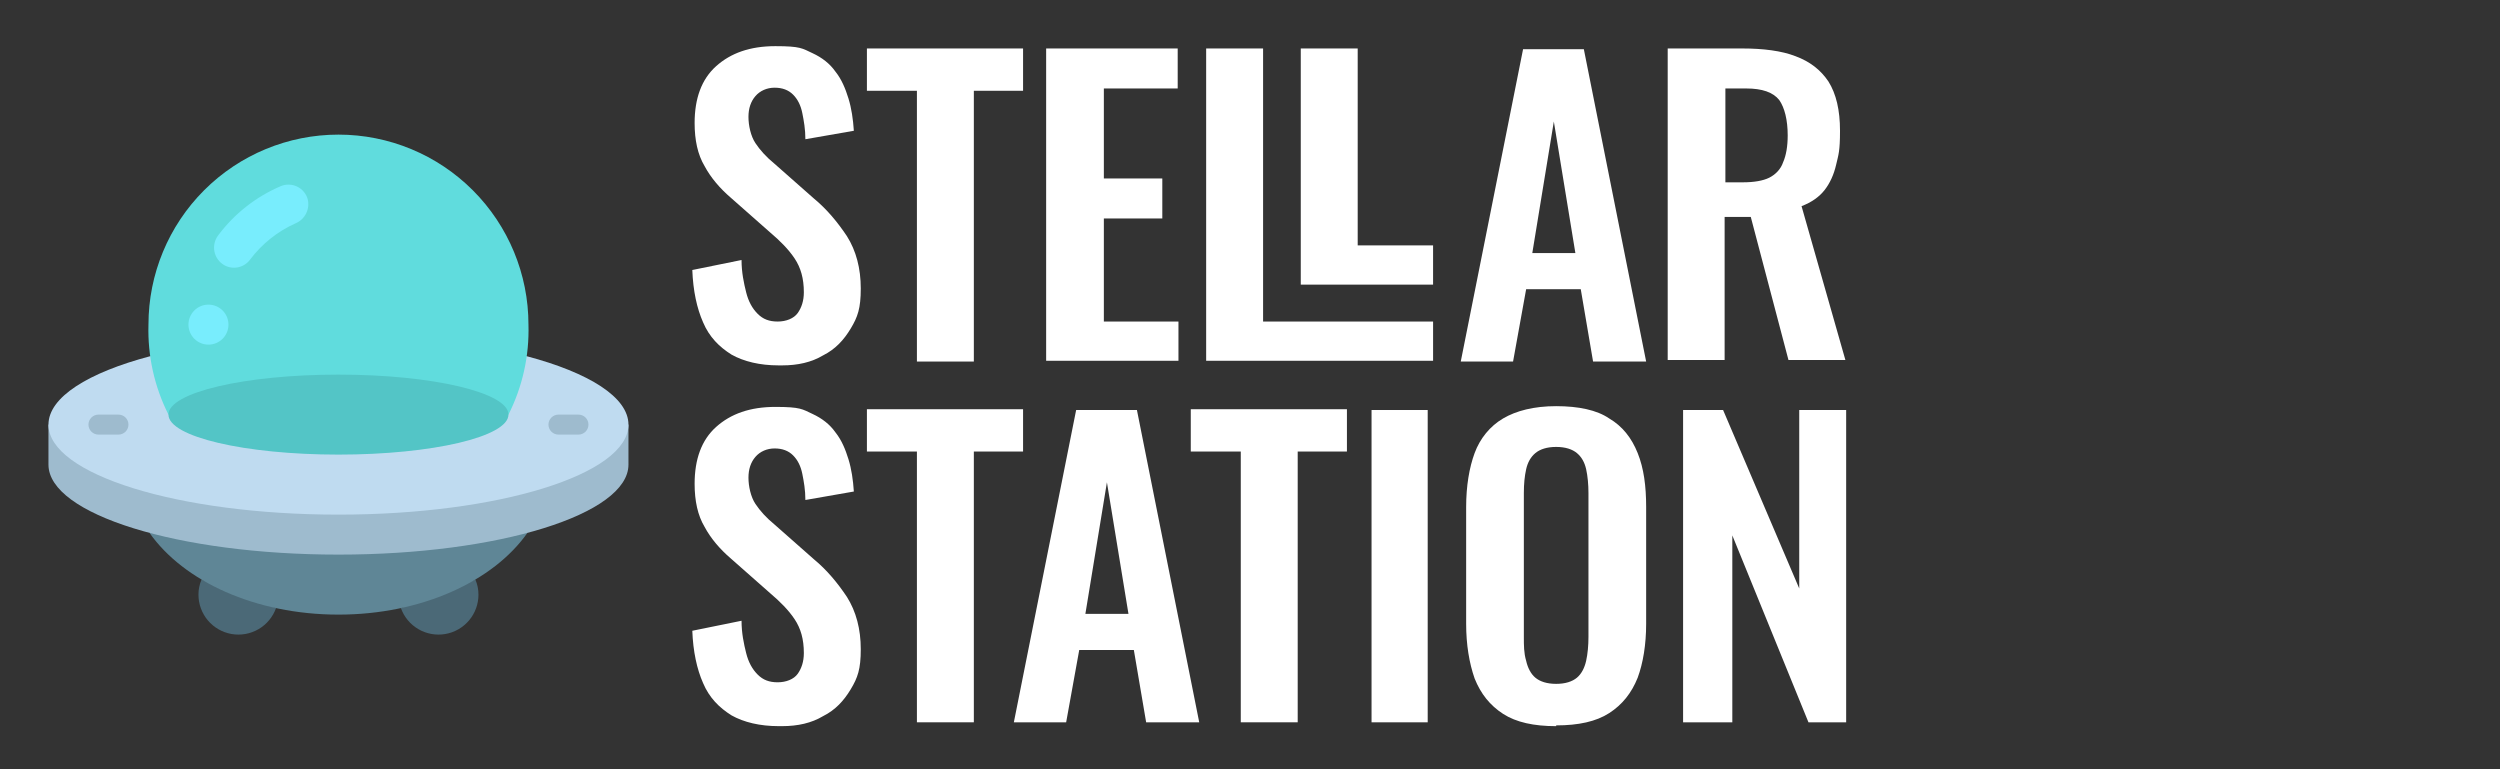
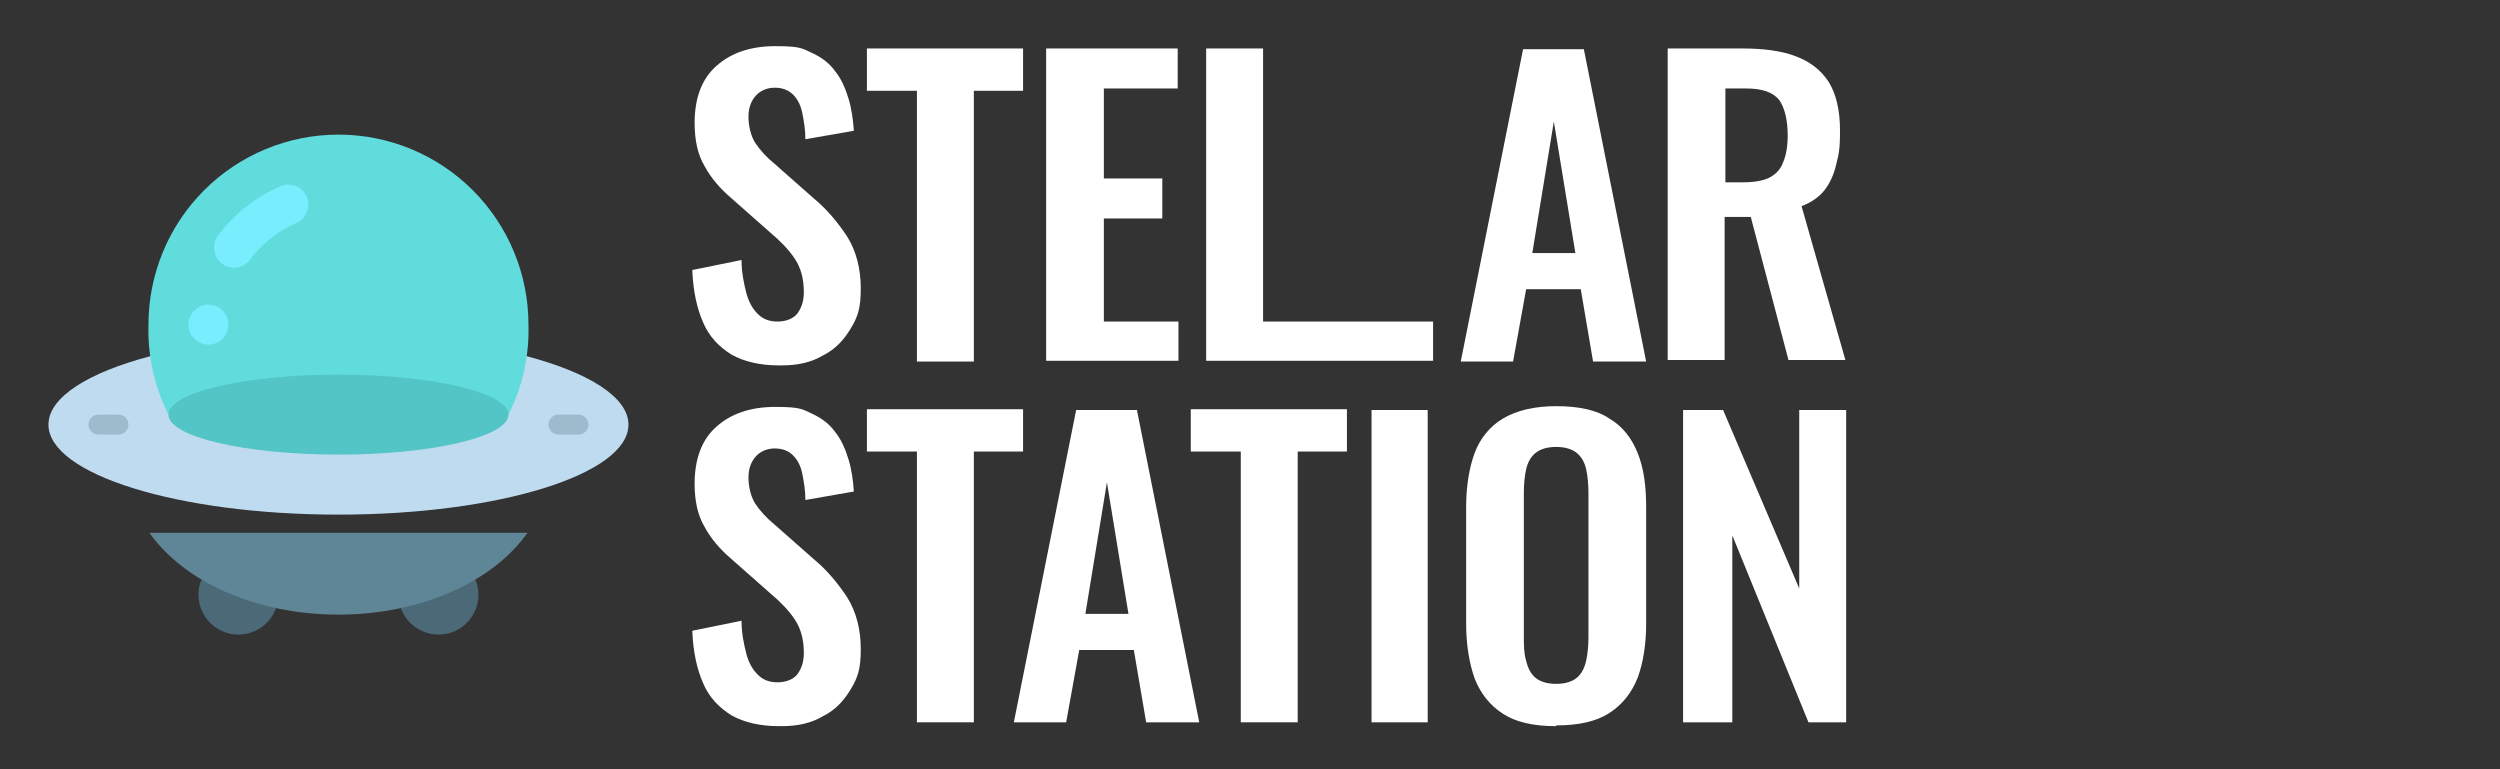
<svg xmlns="http://www.w3.org/2000/svg" width="325" height="100" viewBox="0 0 325 100" fill="none">
  <rect x="0" y="0" width="325" height="100" fill="#333333" stroke="none" />
  <path d="M101.2 47.5C98.8 47.5 96.7 47 95.1 46.1C93.5 45.1 92.2 43.8 91.4 41.9C90.6 40.1 90.1 37.8 90 35.1L96.4 33.8C96.4 35.4 96.7 36.8 97 38C97.3 39.2 97.8 40.1 98.5 40.8C99.2 41.5 100 41.8 101.1 41.8C102.2 41.8 103.2 41.4 103.7 40.7C104.2 40 104.5 39.1 104.5 38C104.5 36.2 104.1 34.8 103.3 33.6C102.5 32.4 101.4 31.3 100.1 30.2L95 25.7C93.6 24.5 92.4 23.1 91.6 21.6C90.7 20.1 90.3 18.2 90.3 16C90.3 12.8 91.2 10.3 93.1 8.6C95 6.9 97.5 6 100.8 6C104.1 6 104.3 6.3 105.6 6.9C106.9 7.5 107.9 8.3 108.6 9.3C109.4 10.3 109.9 11.5 110.3 12.8C110.7 14.1 110.9 15.5 111 17L104.7 18.1C104.7 16.8 104.5 15.7 104.3 14.7C104.1 13.7 103.7 12.9 103.1 12.3C102.5 11.7 101.7 11.4 100.7 11.4C99.7 11.4 98.8 11.8 98.2 12.5C97.6 13.2 97.3 14.1 97.3 15.2C97.3 16.3 97.6 17.7 98.2 18.6C98.8 19.5 99.6 20.4 100.7 21.3L105.8 25.8C107.5 27.2 108.9 28.9 110.1 30.7C111.3 32.6 111.9 34.9 111.9 37.5C111.9 40.1 111.5 41.2 110.6 42.7C109.7 44.2 108.6 45.4 107 46.2C105.5 47.1 103.7 47.5 101.7 47.5H101.2Z" fill="white" />
  <path d="M119.199 47.001V11.801H112.699V6.301H132.999V11.801H126.599V47.001H119.199Z" fill="white" />
  <path d="M136 47.001V6.301H153.1V11.501H143.5V23.201H151.1V28.401H143.5V41.801H153.2V46.901H136V47.001Z" fill="white" />
  <path d="M156.801 47.001V6.301H164.201V41.801H186.301V46.901H156.801V47.001Z" fill="white" />
-   <path d="M169.1 37.001V6.301H176.5V31.901H186.3V37.001H169H169.1Z" fill="white" />
  <path d="M189.899 46.998L197.999 6.398H205.899L213.999 46.998H207.099L205.499 37.598H198.399L196.699 46.998H189.699H189.899ZM199.299 32.898H204.799L201.999 15.798L199.199 32.898H199.299Z" fill="white" />
  <path d="M216.801 47.001V6.301H226.501C229.201 6.301 231.601 6.601 233.401 7.301C235.301 8.001 236.701 9.101 237.701 10.601C238.701 12.201 239.201 14.301 239.201 17.001C239.201 19.701 239.001 20.101 238.701 21.401C238.401 22.701 237.901 23.801 237.201 24.701C236.501 25.601 235.501 26.301 234.201 26.801L239.901 46.801H232.501L227.601 28.201H224.201V46.801H216.801V47.001ZM224.301 23.701H226.601C228.001 23.701 229.201 23.501 230.001 23.101C230.801 22.701 231.501 22.001 231.801 21.101C232.201 20.201 232.401 19.001 232.401 17.601C232.401 15.601 232.001 14.001 231.301 13.001C230.501 12.001 229.101 11.501 227.001 11.501H224.301V23.801V23.701Z" fill="white" />
  <path d="M101.2 94.398C98.8 94.398 96.7 93.898 95.1 92.999C93.5 91.999 92.2 90.698 91.4 88.798C90.6 86.998 90.1 84.698 90 81.999L96.4 80.698C96.4 82.298 96.7 83.698 97 84.898C97.3 86.099 97.8 86.998 98.5 87.698C99.2 88.398 100 88.698 101.1 88.698C102.2 88.698 103.2 88.299 103.7 87.598C104.2 86.898 104.5 85.999 104.5 84.898C104.5 83.099 104.1 81.698 103.3 80.499C102.5 79.299 101.4 78.198 100.1 77.098L95 72.598C93.6 71.398 92.4 69.999 91.6 68.499C90.7 66.999 90.3 65.098 90.3 62.898C90.3 59.698 91.2 57.199 93.1 55.498C95 53.798 97.5 52.898 100.8 52.898C104.1 52.898 104.3 53.199 105.6 53.798C106.9 54.398 107.9 55.198 108.6 56.198C109.4 57.198 109.9 58.398 110.3 59.698C110.7 60.998 110.9 62.398 111 63.898L104.7 64.999C104.7 63.699 104.5 62.598 104.3 61.598C104.1 60.598 103.7 59.798 103.1 59.198C102.5 58.598 101.7 58.298 100.7 58.298C99.7 58.298 98.8 58.698 98.2 59.398C97.6 60.098 97.3 60.998 97.3 62.098C97.3 63.198 97.6 64.599 98.2 65.499C98.8 66.398 99.6 67.298 100.7 68.198L105.8 72.698C107.5 74.098 108.9 75.799 110.1 77.598C111.3 79.498 111.9 81.799 111.9 84.398C111.9 86.999 111.5 88.098 110.6 89.598C109.7 91.098 108.6 92.299 107 93.098C105.5 93.999 103.7 94.398 101.7 94.398H101.2Z" fill="white" />
  <path d="M119.199 93.899V58.699H112.699V53.199H132.999V58.699H126.599V93.899H119.199Z" fill="white" />
  <path d="M131.8 93.901L139.9 53.301H147.8L155.9 93.901H149L147.4 84.501H140.3L138.6 93.901H131.6H131.8ZM141.2 79.801H146.7L143.9 62.701L141.1 79.801H141.2Z" fill="white" />
  <path d="M161.301 93.899V58.699H154.801V53.199H175.101V58.699H168.701V93.899H161.301Z" fill="white" />
  <path d="M178.301 93.901V53.301H185.601V93.901H178.301Z" fill="white" />
  <path d="M202.3 94.401C199.4 94.401 197.1 93.901 195.4 92.801C193.7 91.701 192.5 90.201 191.7 88.201C191 86.201 190.6 83.801 190.6 81.101V65.901C190.6 63.201 191 60.801 191.7 58.901C192.4 57.001 193.7 55.401 195.4 54.401C197.1 53.401 199.4 52.801 202.3 52.801C205.2 52.801 207.6 53.301 209.2 54.401C210.9 55.401 212.1 56.901 212.9 58.901C213.7 60.901 214 63.201 214 65.901V81.101C214 83.801 213.6 86.201 212.9 88.101C212.1 90.101 210.9 91.601 209.2 92.701C207.5 93.801 205.2 94.301 202.3 94.301V94.401ZM202.3 88.901C203.5 88.901 204.4 88.601 205 88.101C205.6 87.601 206 86.801 206.2 85.901C206.4 85.001 206.5 83.901 206.5 82.801V64.101C206.5 63.001 206.4 61.901 206.2 61.001C206 60.101 205.6 59.401 205 58.901C204.4 58.401 203.5 58.101 202.3 58.101C201.1 58.101 200.2 58.401 199.6 58.901C199 59.401 198.6 60.101 198.4 61.001C198.2 61.901 198.1 62.901 198.1 64.101V82.801C198.1 83.901 198.1 84.901 198.4 85.901C198.6 86.801 199 87.601 199.6 88.101C200.2 88.601 201.1 88.901 202.3 88.901Z" fill="white" />
  <path d="M218.801 93.901V53.301H224.001L233.901 76.501V53.301H240.001V93.901H235.101L225.201 69.601V93.901H218.901H218.801Z" fill="white" />
  <path d="M26.203 75.336C25.936 75.956 25.799 76.624 25.8 77.299C25.799 78.524 26.23 79.71 27.019 80.647C27.808 81.585 28.902 82.213 30.11 82.422C31.317 82.63 32.559 82.405 33.616 81.787C34.673 81.168 35.478 80.195 35.888 79.041L26.203 75.336Z" fill="#4B6977" />
  <path d="M61.797 75.336C62.064 75.956 62.201 76.624 62.2 77.299C62.202 78.524 61.77 79.71 60.981 80.647C60.192 81.585 59.098 82.213 57.891 82.422C56.683 82.63 55.441 82.405 54.384 81.787C53.327 81.168 52.522 80.195 52.112 79.041L61.797 75.336Z" fill="#4B6977" />
  <path d="M19.43 69.266C23.85 75.558 33.184 79.9 44 79.9C54.816 79.9 64.15 75.558 68.57 69.266H19.43Z" fill="#5F8696" />
-   <path d="M81.7 55.199V60.399C81.7 66.86 64.826 72.099 44 72.099C23.174 72.099 6.3 66.86 6.3 60.399V55.199H81.7Z" fill="#9EBBCE" />
  <path d="M68.44 46.297C76.552 48.442 81.7 51.64 81.7 55.202C81.7 61.663 64.826 66.902 44 66.902C23.174 66.902 6.3 61.663 6.3 55.202C6.3 51.64 11.448 48.442 19.56 46.297H68.44Z" fill="#BFDBF0" />
  <path d="M21.9 53.9C20.073 50.277 19.179 46.256 19.3 42.2C19.3 35.649 21.902 29.367 26.534 24.735C31.166 20.102 37.449 17.5 44 17.5C50.551 17.5 56.833 20.102 61.465 24.735C66.098 29.367 68.7 35.649 68.7 42.2C68.821 46.256 67.927 50.277 66.1 53.9H21.9Z" fill="#60DCDD" />
  <path d="M29.127 34.456C28.806 34.268 28.529 34.015 28.314 33.713C28.098 33.41 27.949 33.066 27.877 32.702C27.804 32.337 27.81 31.962 27.893 31.6C27.977 31.238 28.136 30.898 28.36 30.602C30.455 27.795 33.254 25.591 36.473 24.212C36.811 24.066 37.175 23.994 37.543 24C37.91 24.006 38.272 24.09 38.605 24.246C38.937 24.402 39.233 24.627 39.472 24.905C39.712 25.184 39.89 25.51 39.994 25.863C40.158 26.493 40.089 27.161 39.799 27.744C39.509 28.327 39.018 28.786 38.417 29.036C36.076 30.082 34.041 31.708 32.503 33.76C32.122 34.269 31.568 34.621 30.945 34.749C30.322 34.877 29.674 34.773 29.123 34.456H29.127Z" fill="#78EDFD" />
  <path d="M44 59.099C56.206 59.099 66.1 56.771 66.1 53.899C66.1 51.027 56.206 48.699 44 48.699C31.795 48.699 21.9 51.027 21.9 53.899C21.9 56.771 31.795 59.099 44 59.099Z" fill="#53C5C6" />
  <path d="M27.1 44.802C28.536 44.802 29.7 43.638 29.7 42.202C29.7 40.766 28.536 39.602 27.1 39.602C25.664 39.602 24.5 40.766 24.5 42.202C24.5 43.638 25.664 44.802 27.1 44.802Z" fill="#78EDFD" />
  <path d="M75.2 56.498H72.6C72.255 56.498 71.924 56.361 71.681 56.118C71.437 55.874 71.3 55.543 71.3 55.198C71.3 54.854 71.437 54.523 71.681 54.279C71.924 54.035 72.255 53.898 72.6 53.898H75.2C75.545 53.898 75.875 54.035 76.119 54.279C76.363 54.523 76.5 54.854 76.5 55.198C76.5 55.543 76.363 55.874 76.119 56.118C75.875 56.361 75.545 56.498 75.2 56.498Z" fill="#9EBBCE" />
  <path d="M15.4 56.498H12.8C12.455 56.498 12.125 56.361 11.881 56.118C11.637 55.874 11.5 55.543 11.5 55.198C11.5 54.854 11.637 54.523 11.881 54.279C12.125 54.035 12.455 53.898 12.8 53.898H15.4C15.745 53.898 16.075 54.035 16.319 54.279C16.563 54.523 16.7 54.854 16.7 55.198C16.7 55.543 16.563 55.874 16.319 56.118C16.075 56.361 15.745 56.498 15.4 56.498Z" fill="#9EBBCE" />
</svg>